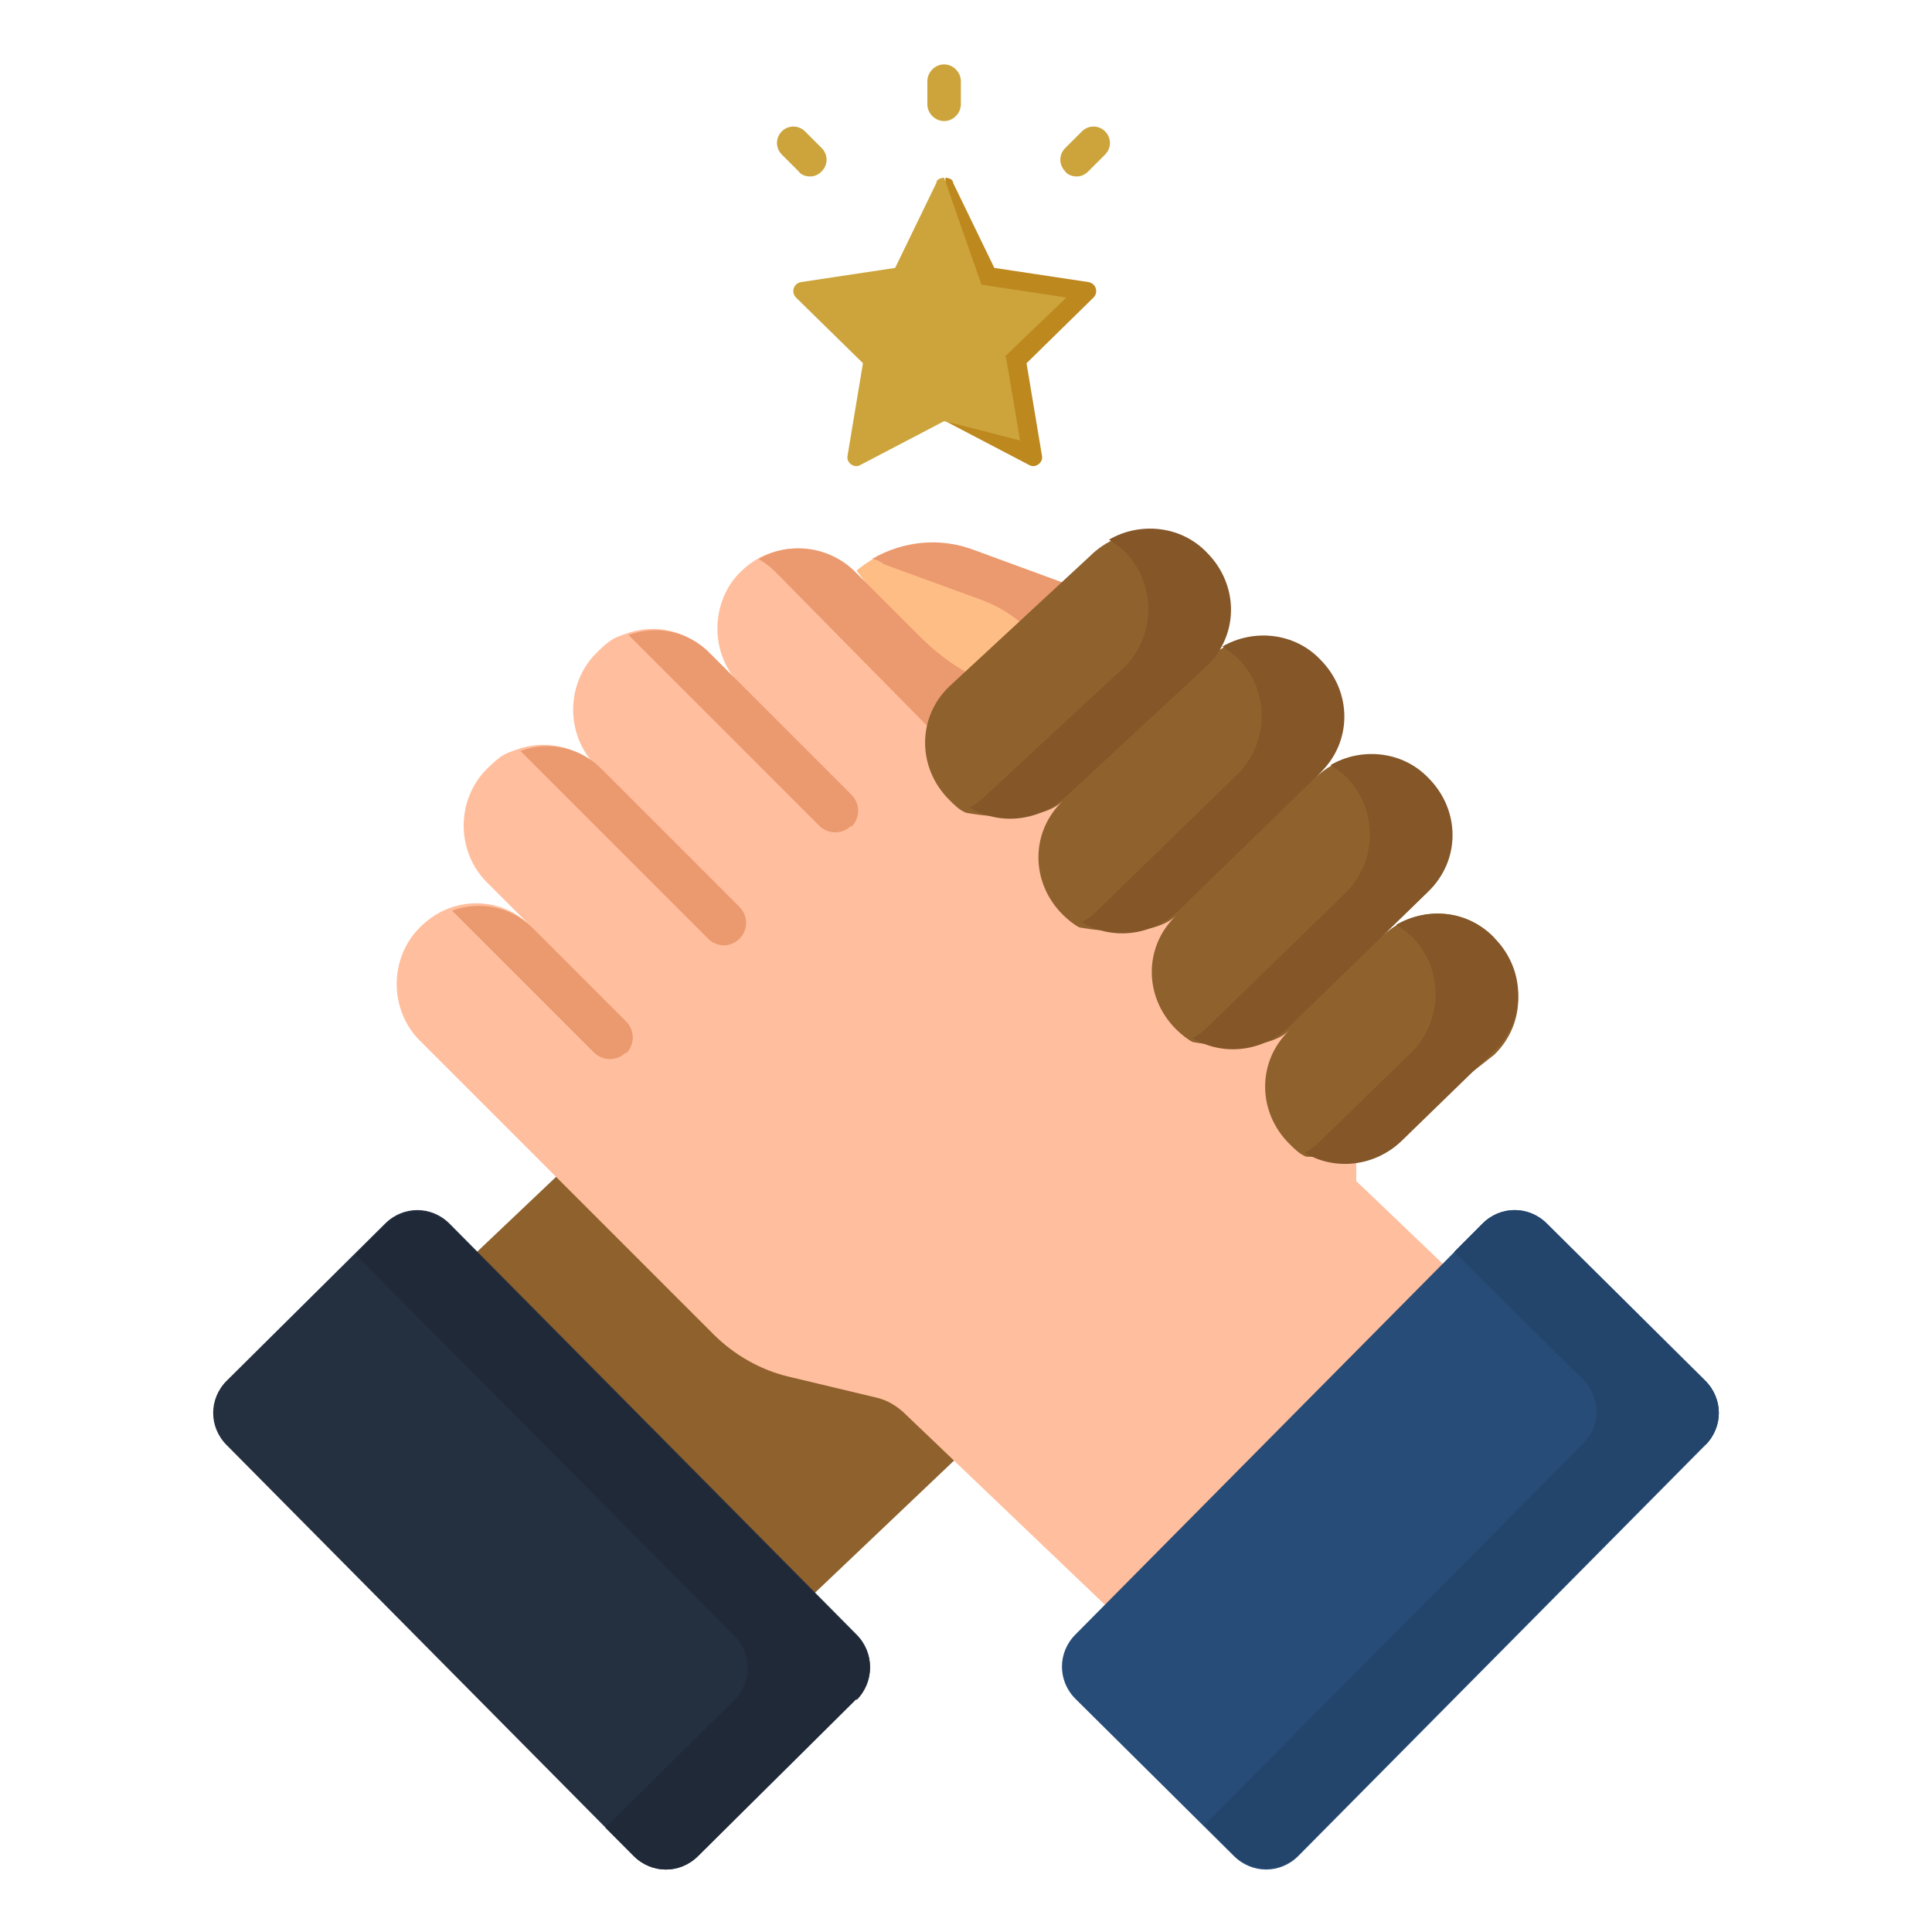
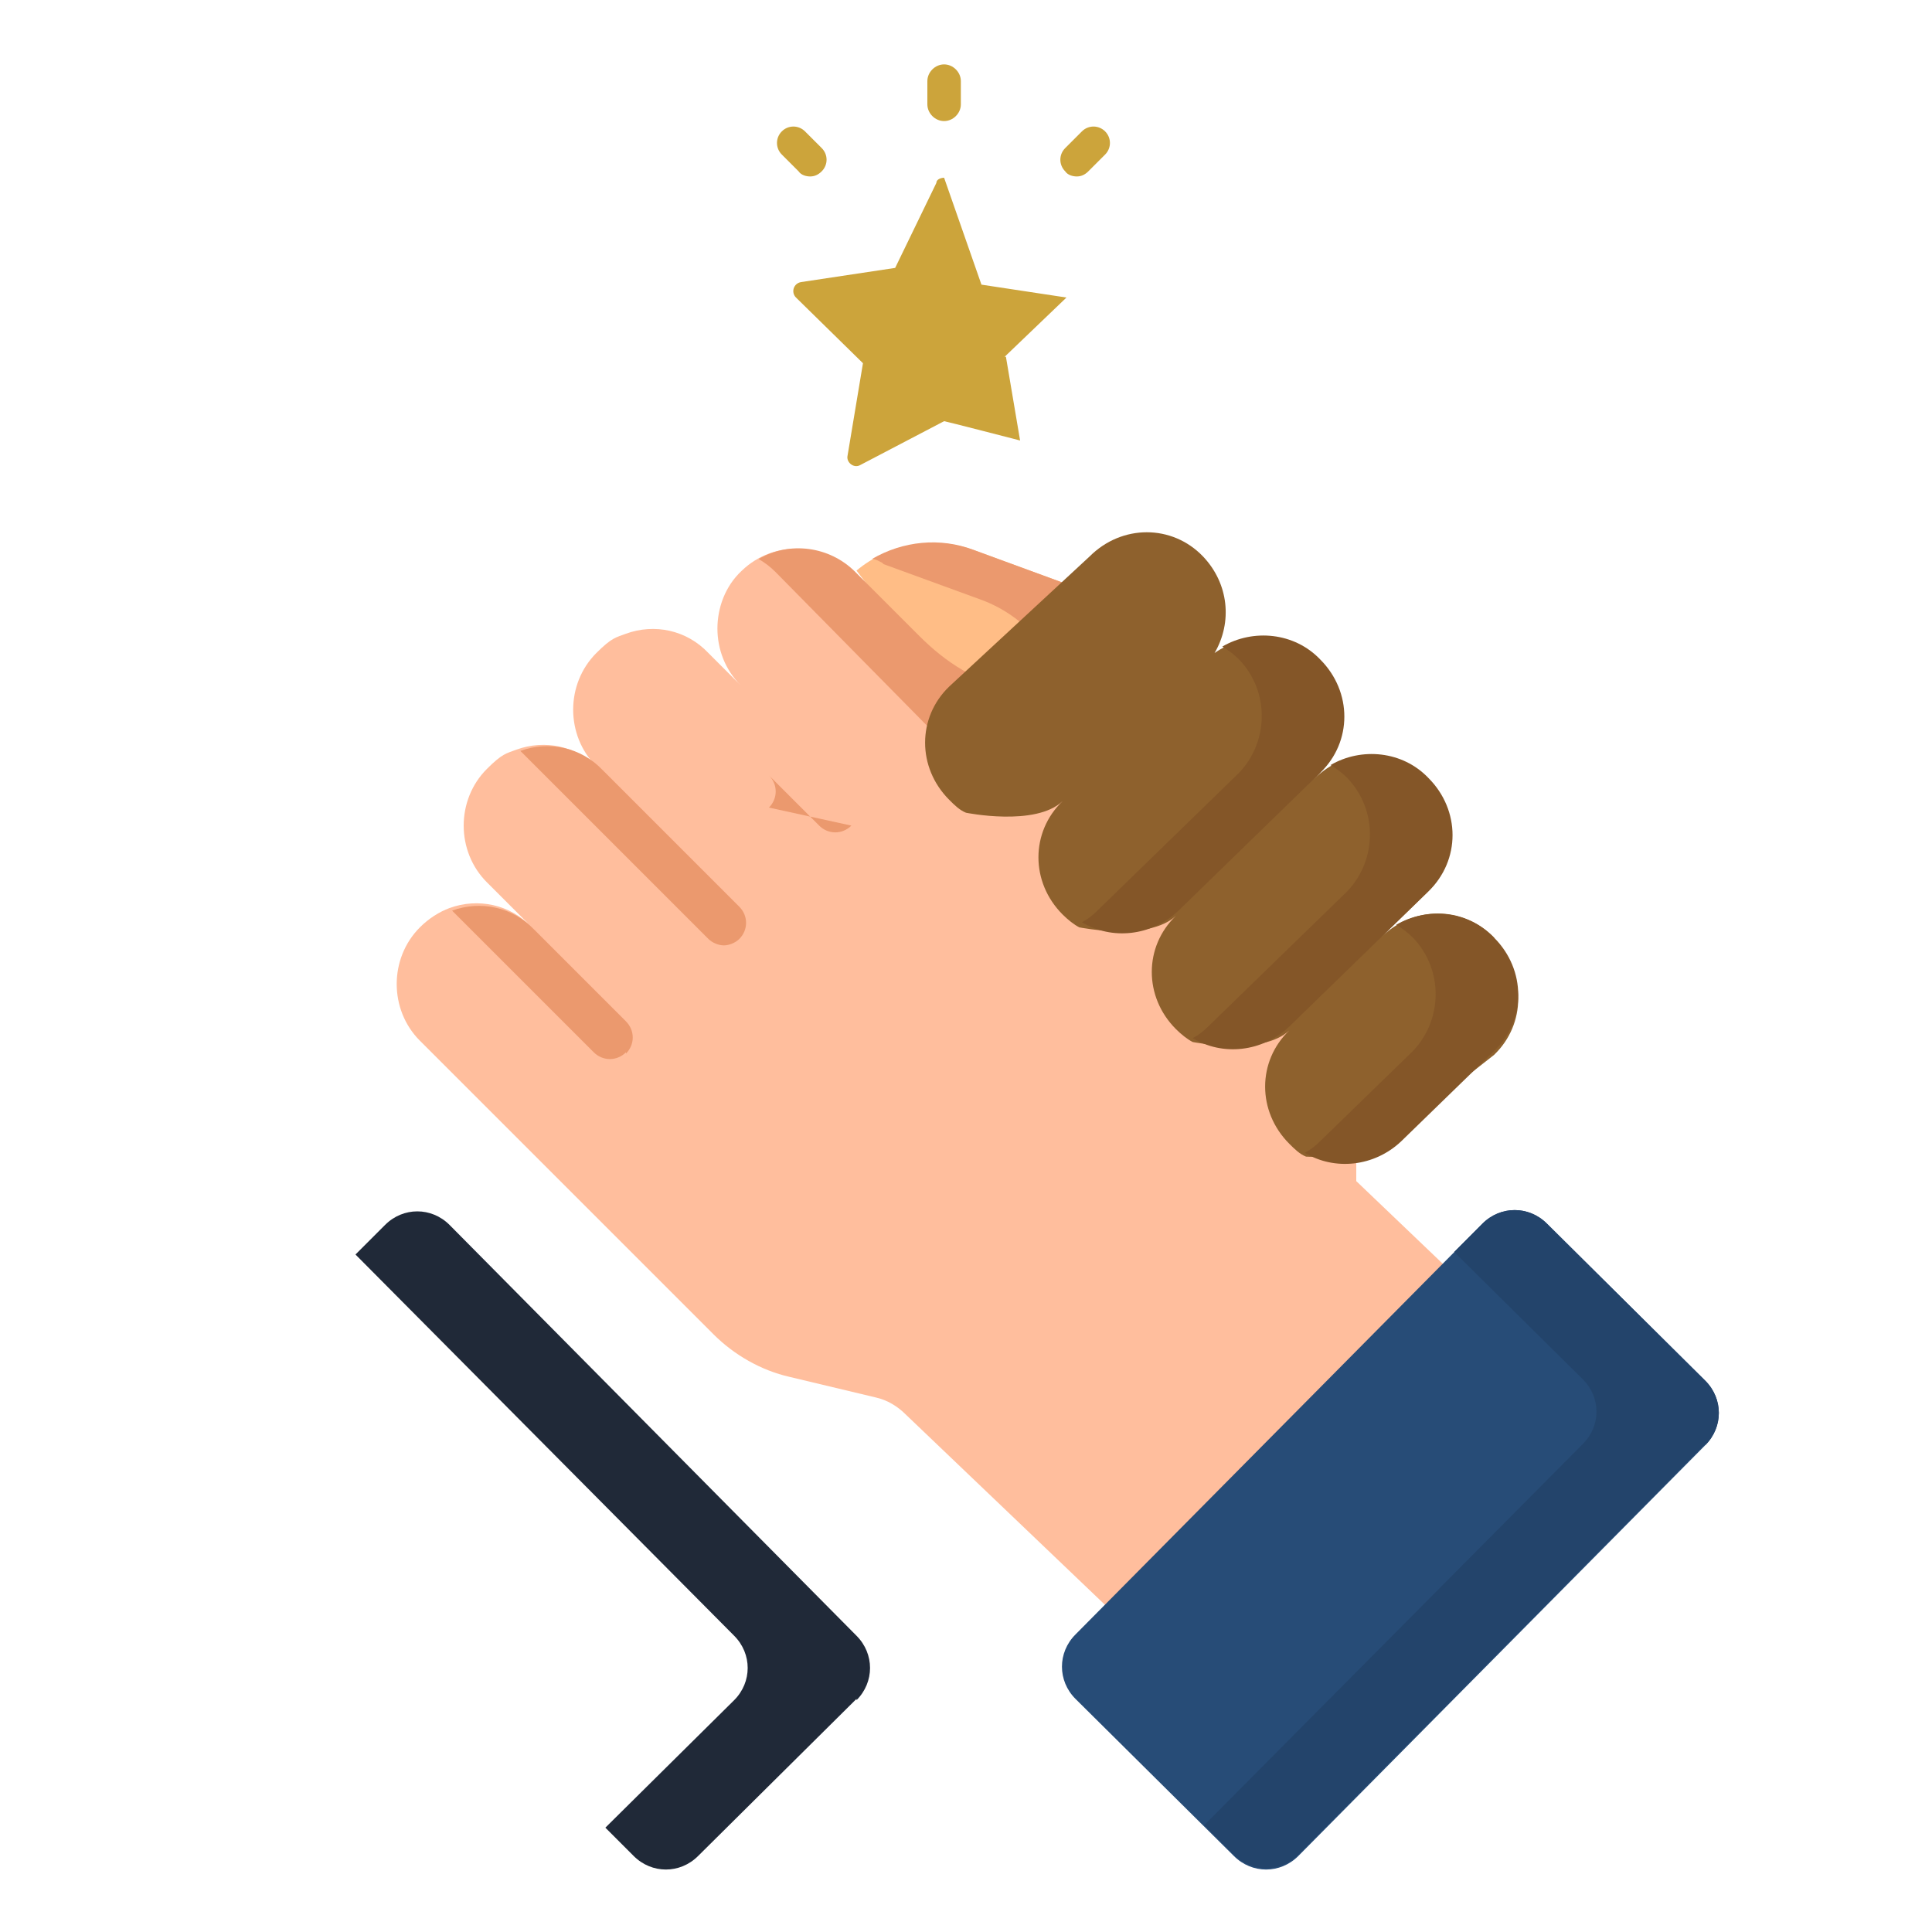
<svg xmlns="http://www.w3.org/2000/svg" id="Capa_1" viewBox="0 0 150 150">
  <defs>
    <style>      .st0 {        fill: #bd881e;      }      .st1 {        fill: #ffbe9d;      }      .st2 {        fill: #ffbd86;      }      .st3 {        fill: #8e612d;      }      .st4 {        fill: #242f40;      }      .st5 {        fill: #cca43b;      }      .st6 {        fill: #202938;      }      .st7 {        fill: #274c77;      }      .st8 {        fill: #845628;      }      .st9 {        fill: #23446b;      }      .st10 {        fill: #eb996e;      }    </style>
  </defs>
  <g>
-     <path class="st3" d="M76,51l-17.8,17.3c-2.1,2-3.6,4.6-4.3,7.4l-1.9,7.3-19.4,18.4,25.9,26.8,20.2-19.2,8.1-1.8c2.2-.5,4.3-1.6,5.9-3.2l12.6-12.3-29.4-40.7h.1Z" />
    <path class="st2" d="M94.2,80.9l-.6-9.4-1-14.6-6.1-10.2-10.9-4c-3.1-1.1-6.6-.5-9.1,1.6l27.7,36.5h0Z" />
    <path class="st10" d="M68.6,43.8l7.4,2.7c2.3.8,4.3,2.4,5.5,4.5l4.1,6.9.8,11.6,7.8,11.4-.6-9.4-1-14.6-6.1-10.2-10.9-4c-2.6-1-5.5-.7-7.9.7.3,0,.6.2.8.3h0Z" />
    <path class="st1" d="M114.5,100.4l-26.3,26.5-17.9-17.1c-.6-.6-1.4-1.1-2.3-1.3l-6.7-1.6c-2.2-.5-4.3-1.7-5.9-3.3l-22.8-22.8c-1.2-1.2-1.8-2.8-1.8-4.4s.6-3.2,1.8-4.4c.7-.7,1.5-1.2,2.3-1.5,2.2-.8,4.7-.3,6.4,1.5l-3.5-3.5c-1.2-1.2-1.8-2.8-1.8-4.4s.6-3.2,1.8-4.4,1.5-1.2,2.3-1.5c2.2-.8,4.7-.3,6.4,1.5h0l-.2-.2c-1.2-1.2-1.8-2.8-1.8-4.4s.6-3.2,1.8-4.4,1.5-1.2,2.3-1.5c2.2-.8,4.7-.3,6.4,1.5l2.5,2.5c-1.2-1.2-1.8-2.8-1.8-4.4s.6-3.3,1.9-4.5c2.5-2.4,6.4-2.2,8.8.2l4.9,4.9c1,1,2.1,1.9,3.3,2.6l30.7,19.1v20.6c0,0,9,8.6,9,8.6h.2Z" />
    <path class="st10" d="M60.2,44.4l13.9,14.1,4.4-4.2-3.8-2.3c-1.2-.7-2.3-1.6-3.3-2.6l-5-5c-2-2-5.1-2.4-7.5-1,.5.3.9.6,1.3,1h0Z" />
    <path class="st3" d="M116,72.8c-2.4-2.5-6.3-2.5-8.8,0l3.6-3.5c2.5-2.4,2.5-6.3,0-8.8s-6.3-2.5-8.8,0l.2-.2c2.5-2.4,2.5-6.3,0-8.8-2.1-2.2-5.5-2.5-7.9-.8,1.4-2.4,1.1-5.4-.9-7.5-2.4-2.5-6.3-2.5-8.8,0l-10.9,10.1c-2.5,2.4-2.5,6.3,0,8.8.4.4.8.8,1.3,1,0,0,5.4,1.1,7.5-.9-2.5,2.4-2.5,6.3,0,8.8.4.4.9.8,1.3,1,0,0,5.4,1.1,7.5-.9-2.5,2.4-2.5,6.3,0,8.8.4.4.9.8,1.3,1,0,0,5.4,1.1,7.5-.9-2.5,2.4-2.5,6.3,0,8.8.4.4.8.8,1.3,1,0,0,4.7.3,6.7-1.7l7.9-6.2c2.5-2.4,2.5-6.3,0-8.8h.1Z" />
    <g>
      <path class="st8" d="M110.9,60.4c-2-2.1-5.2-2.4-7.6-1,.5.3.9.6,1.3,1,2.4,2.5,2.3,6.4,0,8.8l-10.8,10.5c-.4.4-.8.7-1.2.9,2.3,1.4,5.4,1.1,7.5-.9l10.8-10.5c2.5-2.4,2.5-6.3,0-8.8h0Z" />
      <path class="st8" d="M116,72.8c-2-2.1-5.2-2.4-7.6-1,.5.3.9.6,1.3,1,2.4,2.5,2.3,6.4,0,8.8l-7.2,7c-.4.4-.8.7-1.2.9,2.3,1.4,5.4,1.1,7.5-.9l7.2-7c2.5-2.4,2.5-6.3,0-8.8h0Z" />
      <path class="st8" d="M102.5,51.2c-2-2.1-5.2-2.4-7.6-1,.5.3.9.6,1.3,1,2.4,2.5,2.3,6.4,0,8.8l-11,10.7c-.4.4-.8.7-1.2.9,2.3,1.4,5.4,1.1,7.5-.9l11-10.7c2.5-2.4,2.5-6.3,0-8.8Z" />
-       <path class="st8" d="M93.7,42.9c-2-2.1-5.2-2.4-7.6-1,.5.3.9.6,1.3,1,2.4,2.5,2.3,6.4,0,8.8l-10.9,10.1c-.4.4-.8.7-1.2.9,2.3,1.4,5.4,1.1,7.5-.9l10.9-10.1c2.5-2.4,2.5-6.3,0-8.8Z" />
    </g>
    <path class="st7" d="M115.1,95l-31.6,31.9c-1.4,1.4-1.4,3.6,0,5l12.3,12.2c1.4,1.4,3.6,1.4,5,0l31.6-31.9c1.4-1.4,1.4-3.6,0-5l-12.3-12.2c-1.4-1.4-3.6-1.4-5,0Z" />
    <path class="st9" d="M132.4,112.1l-31.6,31.9c-1.4,1.4-3.6,1.4-5,0l-2.3-2.3,29.4-29.6c1.4-1.4,1.4-3.6,0-5l-10-9.9,2.2-2.2c1.4-1.4,3.6-1.4,5,0l12.3,12.2c1.4,1.4,1.4,3.6,0,5h0Z" />
-     <path class="st4" d="M34.9,95l31.6,31.9c1.4,1.4,1.4,3.6,0,5l-12.3,12.2c-1.4,1.4-3.6,1.4-5,0l-31.6-31.9c-1.4-1.4-1.4-3.6,0-5l12.3-12.2c1.4-1.4,3.6-1.4,5,0h0Z" />
    <path class="st6" d="M66.5,131.9l-12.3,12.2c-1.4,1.4-3.6,1.4-5,0l-2.2-2.2,10-9.9c1.4-1.4,1.4-3.6,0-5l-29.4-29.6,2.3-2.3c1.4-1.4,3.6-1.4,5,0l31.6,31.9c1.4,1.4,1.4,3.6,0,5h0Z" />
    <g>
      <path class="st10" d="M48.6,81.7c-.7.7-1.8.7-2.5,0l-11-11c2.2-.8,4.7-.3,6.4,1.5l7.1,7.1c.7.7.7,1.8,0,2.5h0Z" />
      <g>
        <path class="st10" d="M57.4,70.4c.7.7.7,1.8,0,2.5-.3.3-.8.5-1.2.5s-.9-.2-1.2-.5l-14.6-14.6c2.2-.8,4.7-.3,6.4,1.5h0l10.6,10.6Z" />
-         <path class="st10" d="M66.1,64.1c-.7.7-1.8.7-2.5,0l-14.8-14.8c2.2-.8,4.7-.3,6.4,1.5l2.5,2.5,8.4,8.4c.7.7.7,1.8,0,2.5h0Z" />
+         <path class="st10" d="M66.1,64.1c-.7.7-1.8.7-2.5,0l-14.8-14.8l2.5,2.5,8.4,8.4c.7.7.7,1.8,0,2.5h0Z" />
      </g>
    </g>
  </g>
  <g>
-     <path class="st0" d="M84.5,21.9l-7.3-1.1-3.2-6.6c0-.3-.4-.4-.6-.4v18.9l6.5,3.4c.5.3,1.1-.2,1-.7l-1.2-7.2,5.2-5.1c.4-.4.2-1.1-.4-1.2h0Z" />
    <path class="st5" d="M78.1,27.7l1.1,6.5s-5.8-1.5-5.9-1.5l-6.5,3.4c-.5.3-1.1-.2-1-.7l1.2-7.2-5.2-5.1c-.4-.4-.2-1.1.4-1.2l7.3-1.1,3.2-6.6c0-.3.4-.4.6-.4l2.9,8.3,6.6,1-4.8,4.6h.1Z" />
  </g>
  <g>
    <path class="st5" d="M73.3,9.4c-.7,0-1.3-.6-1.3-1.3v-1.8c0-.7.6-1.3,1.3-1.3s1.3.6,1.3,1.3v1.8c0,.7-.6,1.3-1.3,1.3Z" />
    <path class="st5" d="M62.9,13.7c-.3,0-.7-.1-.9-.4l-1.3-1.3c-.5-.5-.5-1.3,0-1.8s1.3-.5,1.8,0l1.3,1.3c.5.5.5,1.3,0,1.8-.3.3-.6.4-.9.4Z" />
    <path class="st5" d="M83.6,13.7c-.3,0-.7-.1-.9-.4-.5-.5-.5-1.3,0-1.8l1.3-1.3c.5-.5,1.3-.5,1.8,0s.5,1.3,0,1.8l-1.3,1.3c-.3.3-.6.4-.9.4Z" />
  </g>
</svg>